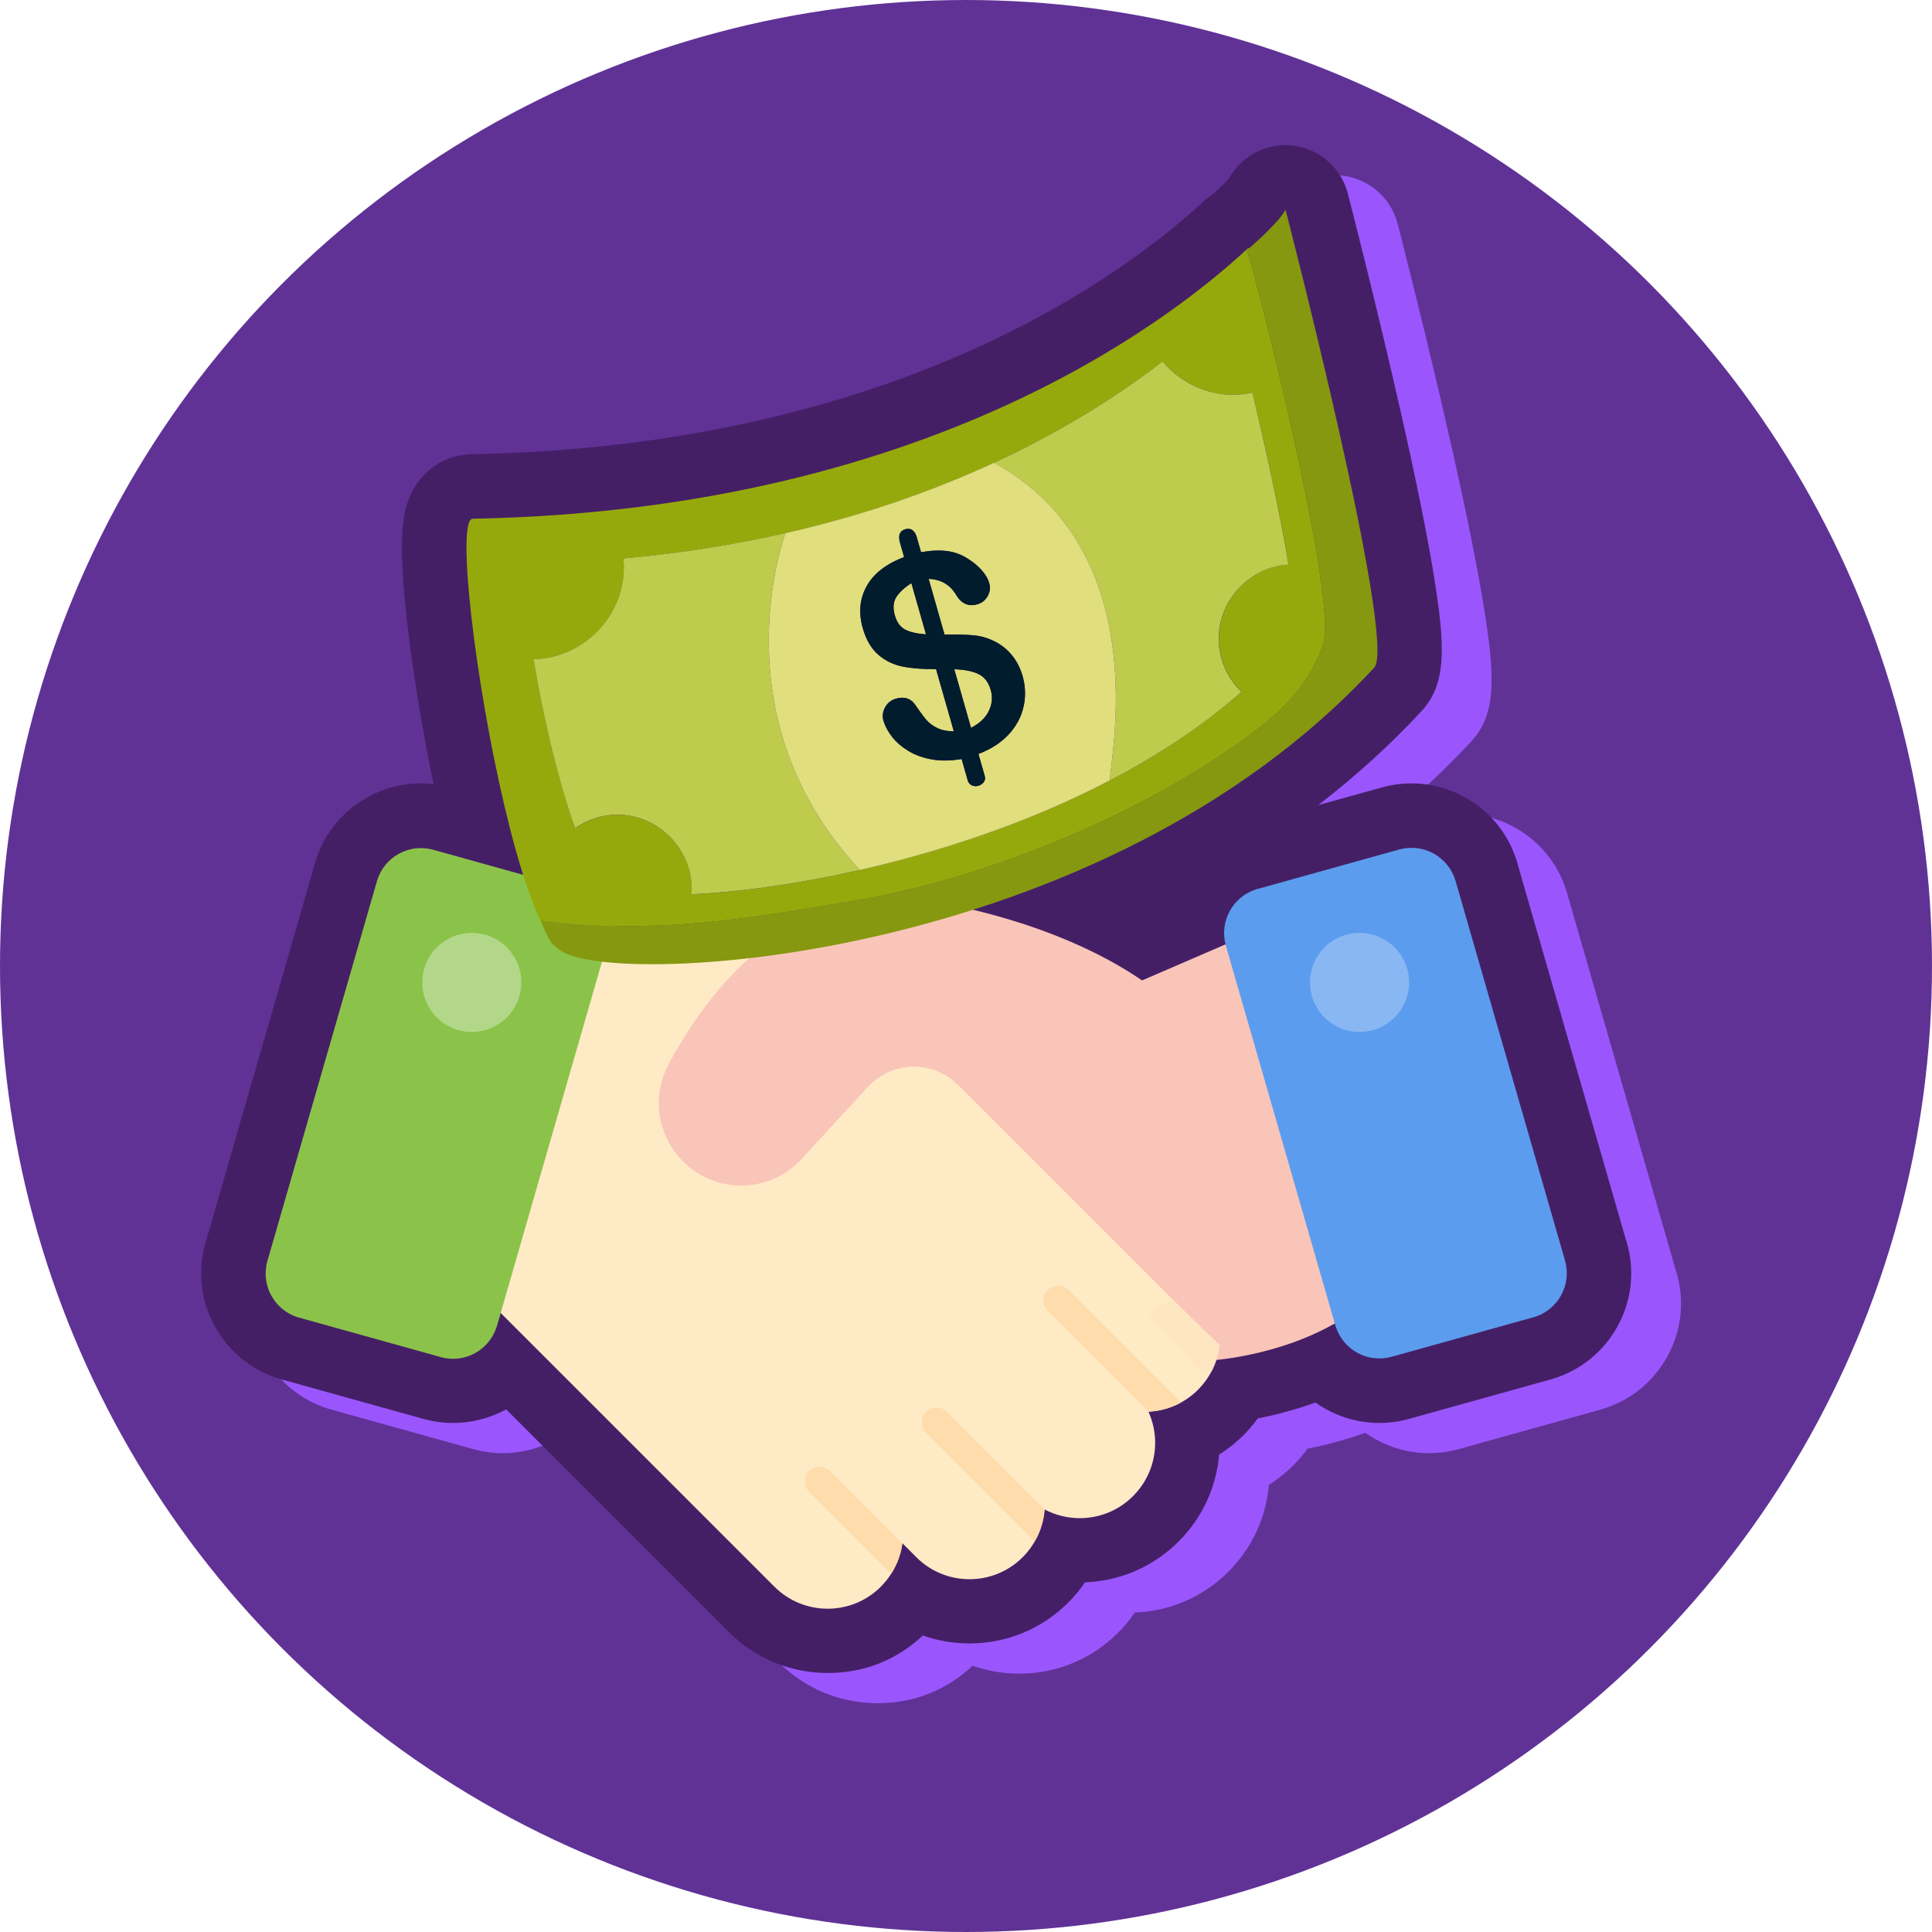
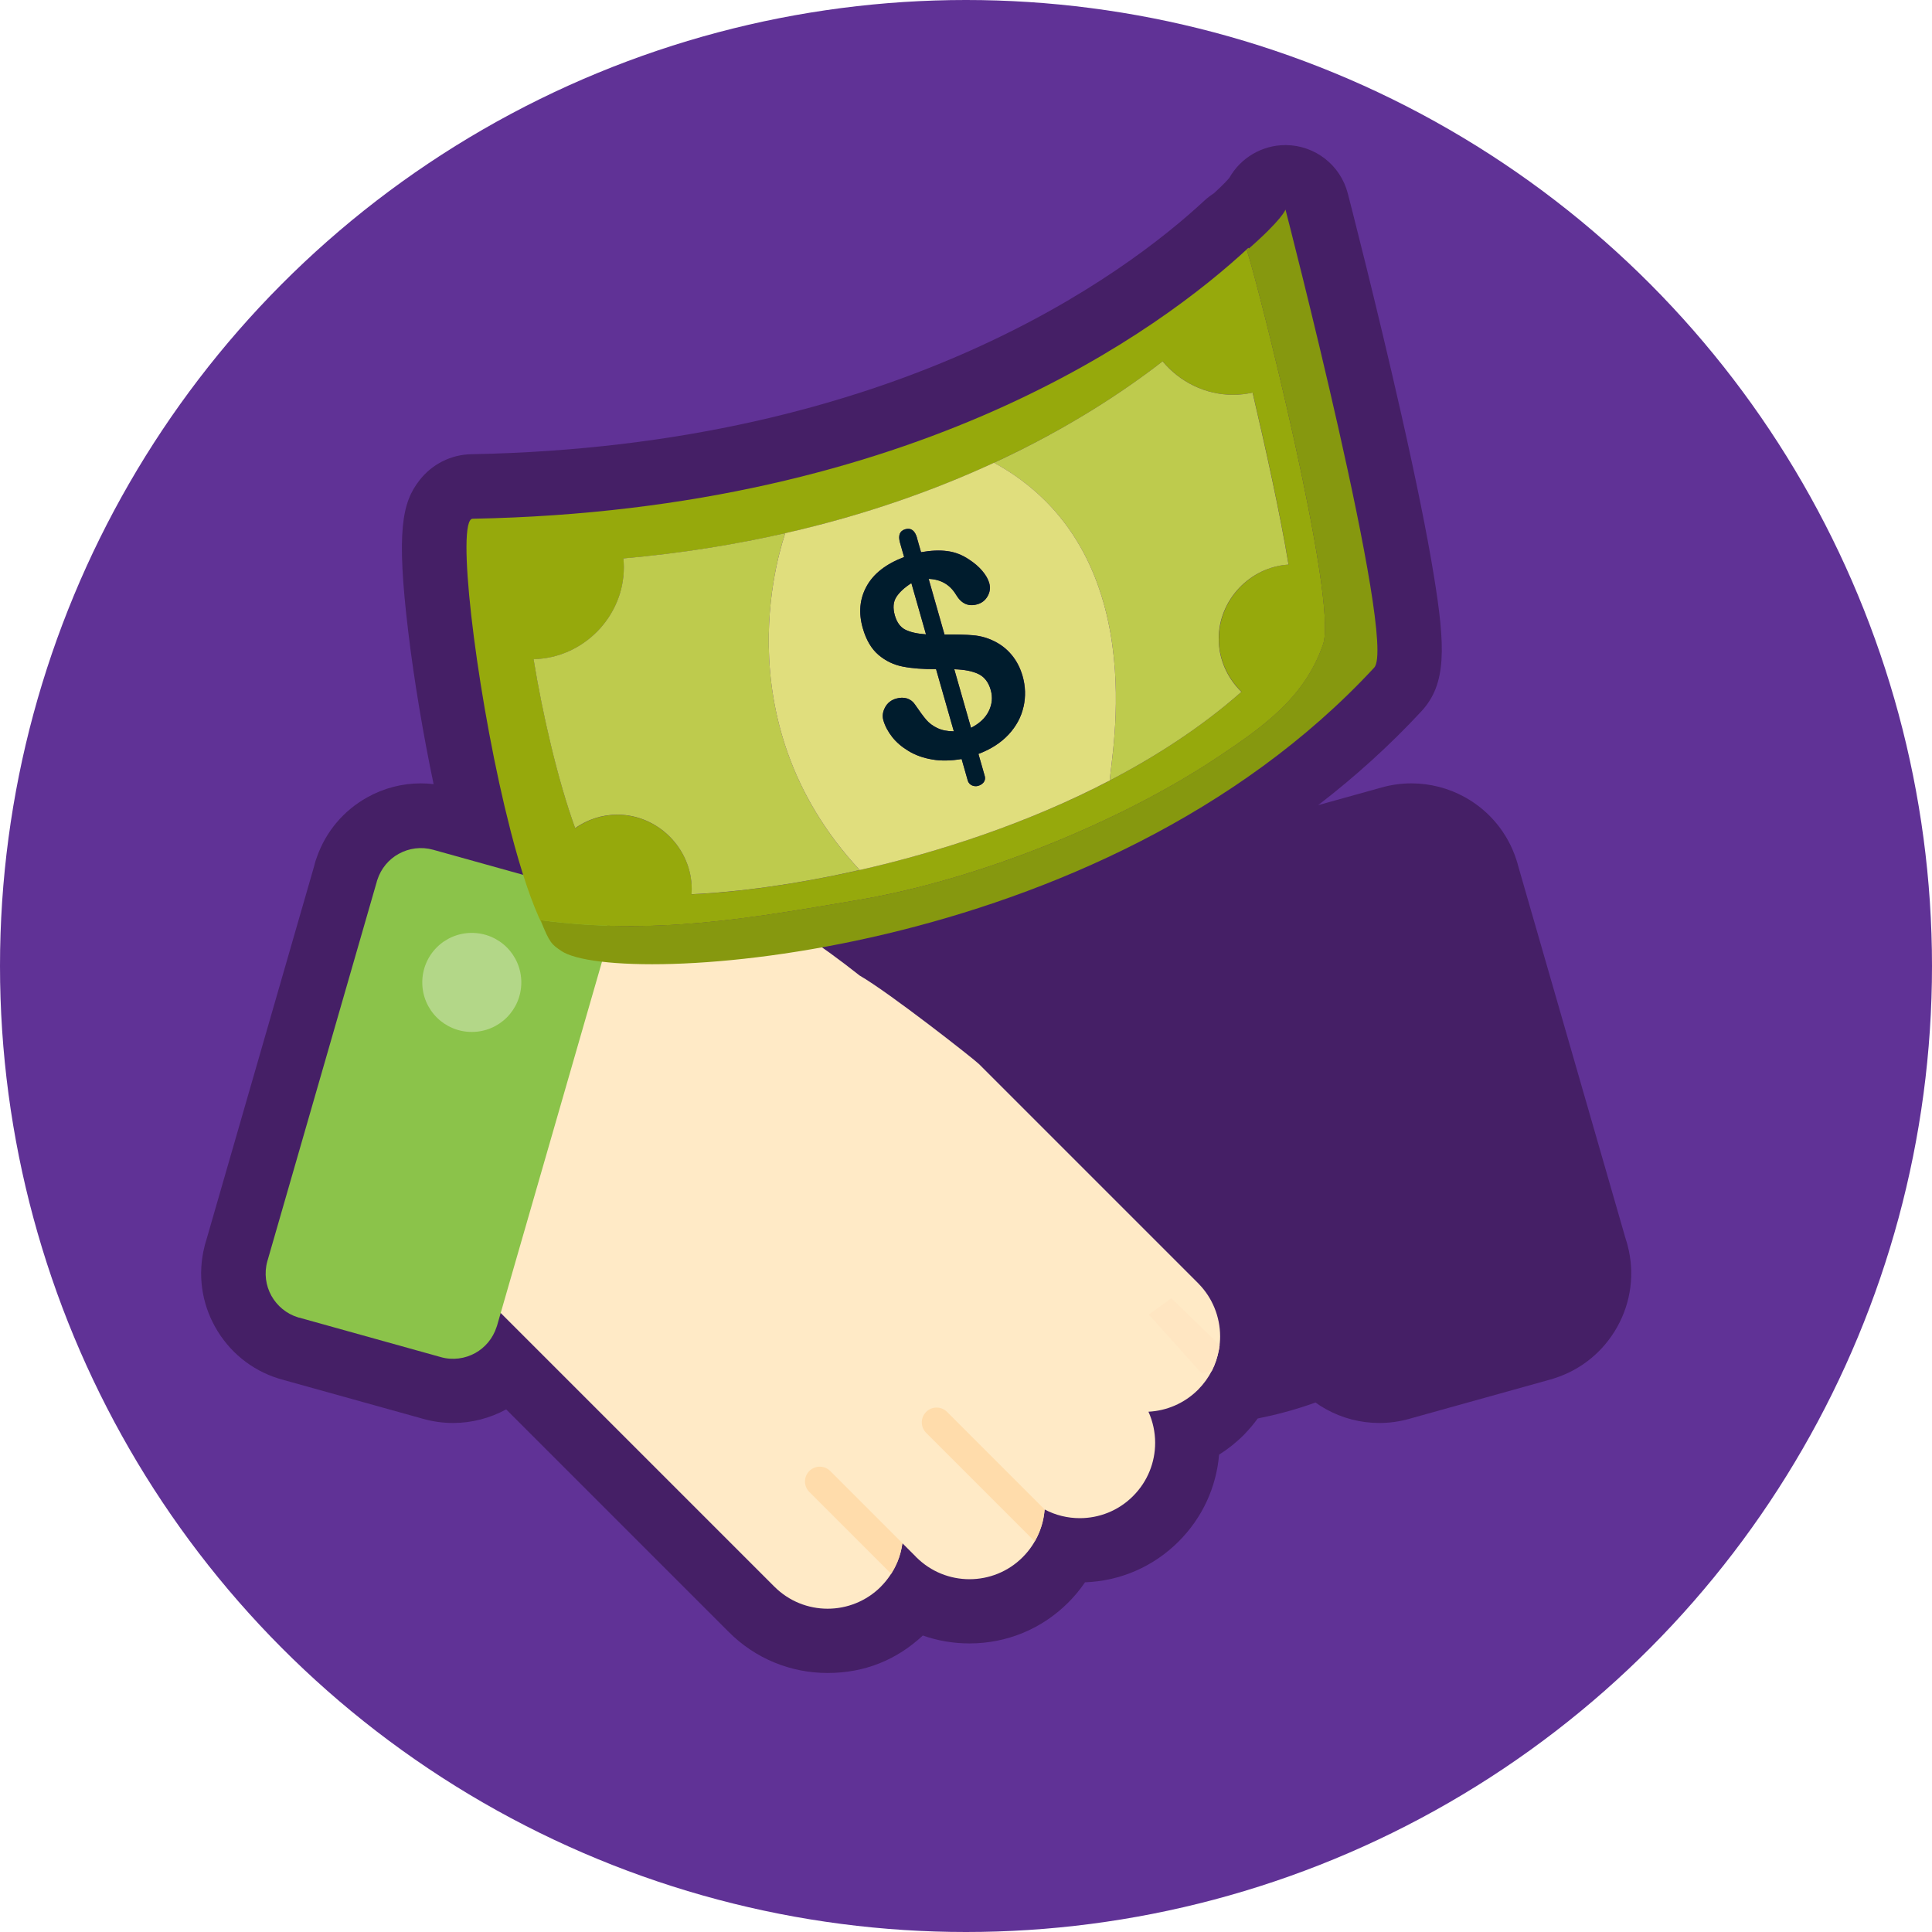
<svg xmlns="http://www.w3.org/2000/svg" id="Layer_1" data-name="Layer 1" viewBox="0 0 300 300">
  <defs>
    <style>      .cls-1 {        fill: #96a90c;      }      .cls-2 {        fill: #451f66;      }      .cls-3 {        fill: #b3d788;      }      .cls-4 {        fill: #5c9cee;      }      .cls-5 {        fill: #88b7f3;      }      .cls-6 {        fill: #ffdcab;      }      .cls-7 {        fill: #001c2d;      }      .cls-8 {        fill: #e0de7d;      }      .cls-9 {        fill: #9a56fc;      }      .cls-10 {        fill: #becb4d;      }      .cls-11 {        fill: #f9c5b8;      }      .cls-12 {        fill: #ffe6c2;      }      .cls-13 {        fill: #86980f;      }      .cls-14 {        fill: #ffeac6;      }      .cls-15 {        fill: #8bc34a;      }      .cls-16 {        fill: #603296;      }    </style>
  </defs>
  <circle class="cls-16" cx="150" cy="150" r="150" />
  <g>
-     <path class="cls-9" d="M260.48,198.16c-.02-.07-.03-.14-.05-.21-.07-.29-.15-.54-.23-.76l-16.75-58.11c-.03-.11-.05-.21-.08-.32-.05-.19-.11-.38-.18-.57-1.33-4.13-4.15-7.57-7.95-9.69-2.54-1.42-5.43-2.17-8.34-2.17-1.55,0-3.1.21-4.59.63l-9.89,2.75c5.64-4.35,11.04-9.19,16.04-14.59,3.9-4.22,3.74-9.95,1.9-21.17-1.02-6.26-2.71-14.62-5.02-24.85-3.89-17.24-8.28-34.22-8.33-34.39-1.13-4.37-5.06-7.44-9.57-7.49-.04,0-.07,0-.11,0-3.66,0-6.97,2-8.71,5.09-.28.33-.98,1.1-2.39,2.39-.51.33-1,.7-1.46,1.12-12.31,11.44-48.04,38.17-113.85,39.4-3.17.06-6.11,1.54-8.07,4.07-2.67,3.44-3.61,7.84-1.72,23.55.89,7.43,2.31,15.88,3.93,23.61-.66-.08-1.32-.12-1.98-.12-2.91,0-5.79.75-8.32,2.17-3.68,2.05-6.45,5.34-7.83,9.3-.13.34-.22.63-.28.84-.06.19-.11.39-.15.58l-16.72,57.98c-.03.09-.06.17-.08.26-.09.28-.17.56-.23.85-1.05,4.23-.46,8.62,1.67,12.43,2.15,3.85,5.63,6.69,9.82,8,.02,0,.03,0,.04.01.27.09.55.17.83.24l21.66,6.03c1.5.42,3.05.63,4.61.63,2.85,0,5.68-.73,8.23-2.11l34.57,34.57c4.1,4.1,9.55,6.36,15.34,6.36s10.76-2.06,14.79-5.82c2.29.81,4.73,1.23,7.24,1.23,5.81,0,11.26-2.26,15.35-6.36.96-.96,1.83-2.01,2.59-3.13,5.5-.2,10.64-2.44,14.54-6.34,3.66-3.66,5.85-8.39,6.28-13.48,1.36-.86,2.64-1.87,3.81-3.04.12-.12.24-.25.35-.37.67-.7,1.27-1.44,1.84-2.21,2.62-.52,5.71-1.3,8.97-2.48.5.36,1.02.7,1.57,1,2.54,1.43,5.43,2.18,8.34,2.18,1.55,0,3.1-.21,4.59-.63,0,0,22.08-6.15,22.22-6.19.13-.04.25-.08.37-.12,4.16-1.32,7.62-4.15,9.76-7.97,2.16-3.87,2.74-8.33,1.63-12.61Z" />
    <path class="cls-2" d="M252.75,193.47c-.02-.07-.03-.14-.05-.21-.07-.29-.15-.54-.23-.76l-16.75-58.11c-.03-.11-.05-.21-.08-.32-.05-.19-.11-.38-.18-.57-1.33-4.13-4.15-7.57-7.95-9.69-2.54-1.42-5.43-2.17-8.34-2.17-1.55,0-3.1.21-4.59.63l-9.89,2.75c5.64-4.35,11.04-9.19,16.04-14.59,3.9-4.22,3.74-9.95,1.9-21.17-1.02-6.26-2.71-14.62-5.02-24.85-3.89-17.24-8.28-34.22-8.33-34.39-1.13-4.37-5.06-7.44-9.57-7.49-.04,0-.07,0-.11,0-3.66,0-6.97,2-8.71,5.09-.28.33-.98,1.1-2.39,2.39-.51.33-1,.7-1.46,1.12-12.31,11.44-48.04,38.17-113.85,39.4-3.17.06-6.11,1.54-8.07,4.07-2.67,3.44-3.61,7.84-1.72,23.55.89,7.43,2.31,15.88,3.93,23.61-.66-.08-1.32-.12-1.98-.12-2.91,0-5.79.75-8.32,2.17-3.68,2.05-6.45,5.34-7.83,9.3-.13.34-.22.63-.28.84-.06.19-.11.39-.15.58l-16.72,57.98c-.03.09-.06.17-.08.26-.09.28-.17.56-.23.85-1.05,4.23-.46,8.62,1.67,12.43,2.15,3.85,5.63,6.69,9.82,8,.02,0,.03,0,.04.01.27.09.55.17.83.24l21.66,6.03c1.5.42,3.05.63,4.61.63,2.85,0,5.68-.73,8.23-2.11l34.57,34.57c4.1,4.1,9.55,6.36,15.34,6.36s10.76-2.06,14.79-5.82c2.29.81,4.73,1.23,7.24,1.23,5.81,0,11.26-2.26,15.35-6.36.96-.96,1.83-2.01,2.59-3.13,5.5-.2,10.64-2.44,14.54-6.34,3.66-3.66,5.85-8.39,6.28-13.48,1.36-.86,2.64-1.87,3.81-3.04.12-.12.24-.25.35-.37.67-.7,1.27-1.44,1.84-2.21,2.62-.52,5.71-1.3,8.97-2.48.5.36,1.02.7,1.57,1,2.54,1.43,5.43,2.18,8.34,2.18,1.55,0,3.1-.21,4.59-.63,0,0,22.08-6.15,22.22-6.19.13-.04.25-.08.37-.12,4.16-1.32,7.62-4.15,9.76-7.97,2.16-3.87,2.74-8.33,1.63-12.61Z" />
    <g>
      <g>
        <path class="cls-14" d="M79.08,187.58c-1.66,4.31-3.54,9.8-4.06,10.32-.9.9-.9,2.35,0,3.25l11.88,11.88h0s33.34,33.34,33.34,33.34c2.29,2.29,5.28,3.43,8.27,3.43s5.98-1.14,8.26-3.41h0s0-.01,0-.01h0c1.07-1.07,1.88-2.29,2.46-3.6.03-.06.06-.12.09-.19h0c.4-.96.66-1.95.8-2.96l2.03,2.03s.07.09.12.13h0c2.29,2.29,5.28,3.43,8.27,3.43s5.99-1.14,8.27-3.43c1.11-1.11,1.96-2.41,2.54-3.8.48-1.16.77-2.38.86-3.6,1.7.9,3.58,1.35,5.46,1.35,2.99,0,5.99-1.14,8.27-3.43,2.29-2.29,3.43-5.28,3.43-8.27,0-1.65-.35-3.3-1.04-4.83,2.79-.14,5.54-1.27,7.68-3.39l.02-.02h0c.89-.9,1.61-1.9,2.15-2.96.52-1.02.88-2.13,1.09-3.27.01-.06.02-.11.03-.16.06-.31.09-.63.12-.96s.04-.63.04-.93c0-1.51-.3-3.04-.89-4.47-.55-1.33-1.35-2.58-2.4-3.66-.04-.05-.08-.1-.13-.14h0l-34.01-34.01c-.76-.76-13.91-11.09-18.55-13.76-2.89-2.3-6.45-4.89-8.59-6.24-2.61-3.55-32.18,1.55-34.23,2.02-1.23.28-2.01,1.5-1.73,2.74.27,1.16-9.78,34.24-9.84,37.61Z" />
        <path class="cls-6" d="M138.38,244.39c.33-.52.62-1.06.86-1.61.03-.06.06-.12.09-.19h0c.4-.96.66-1.95.8-2.96l-11.21-11.21c-.9-.9-2.35-.9-3.25,0-.9.9-.9,2.35,0,3.25l12.72,12.72h0ZM142.15,241.66s.07.08.11.12h0c.08.08.17.17.26.25l-.37-.37Z" />
        <path class="cls-6" d="M160.67,239.35c.25-.44.48-.9.67-1.37.48-1.16.77-2.38.86-3.6l-15.14-15.14c-.9-.9-2.35-.9-3.25,0-.9.9-.9,2.35,0,3.25l16.85,16.85Z" />
-         <path class="cls-6" d="M178.34,219.2c1.75-.08,3.48-.56,5.06-1.43l-.03-.03-17.42-17.42c-.9-.9-2.35-.9-3.25,0-.9.9-.9,2.35,0,3.25l15.64,15.64Z" />
        <path class="cls-15" d="M68.45,210.73l-22-6.13h0s-.04,0-.04,0h0s-.09-.03-.13-.04c-1.82-.56-3.26-1.79-4.13-3.34-.88-1.58-1.16-3.5-.64-5.37h0s.01-.05.01-.05h0c.02-.08.05-.15.07-.22l16.94-58.75h-.01c.02-.08.05-.16.08-.23.58-1.77,1.78-3.17,3.3-4.01,1.58-.88,3.49-1.16,5.36-.64l22,6.13h0s.04,0,.04,0h0s.09.03.13.04c1.82.56,3.26,1.79,4.13,3.34.88,1.58,1.16,3.5.64,5.37h0s-.01.05-.01.05h0c-.02.08-.05.15-.07.22l-16.94,58.75h0c-.02.09-.05.16-.08.23-.58,1.77-1.78,3.17-3.3,4.02-1.58.87-3.49,1.16-5.36.63Z" />
        <path class="cls-3" d="M78.7,147.11c1.39,1.39,2.25,3.32,2.25,5.44s-.86,4.05-2.25,5.44-3.32,2.25-5.44,2.25-4.05-.86-5.44-2.25-2.25-3.32-2.25-5.44.86-4.05,2.25-5.44,3.32-2.25,5.44-2.25,4.05.86,5.44,2.25Z" />
-         <path class="cls-11" d="M195.07,147.08c-.5-1.16-1.85-1.7-3.01-1.2l-14.72,6.36c-13.96-9.56-32.1-12.14-32.16-12.15h0s0,0,0,0h-.13c-4.58-.82-8.79-.68-12.64.15-3.83.83-7.3,2.34-10.43,4.29-.12.06-.23.13-.34.21-3.72,2.37-6.92,5.34-9.63,8.46-3.61,4.15-6.32,8.54-8.22,12.1h0c-.04.07-.07.14-.09.2-1.24,2.43-1.64,5.12-1.26,7.68.4,2.65,1.62,5.17,3.61,7.16,2.5,2.5,5.77,3.75,9.04,3.75s6.55-1.25,9.04-3.75h0c.06-.06.11-.12.16-.18l10.5-11.4c.61-.66,1.3-1.23,2.05-1.69.76-.47,1.59-.83,2.45-1.07,1.69-.48,3.45-.48,5.08-.05,1.59.42,3.07,1.23,4.29,2.42.03.04.07.07.11.11l34.01,34.01h0s.07.07.11.1c.63.66,1.11,1.41,1.44,2.2.36.86.54,1.79.54,2.73,0,.21,0,.39-.02.57s-.04.35-.07.53c-.22,1.25.62,2.44,1.87,2.66.23.04.45.04.67.02,1.58-.08,13.17-.93,22.58-7.45,1.04-.72,1.3-2.14.58-3.19-4.21-6.09-10.61-42.4-15.41-53.57Z" />
-         <path class="cls-4" d="M195.27,138.04l22-6.13c1.88-.52,3.79-.24,5.37.64,1.55.87,2.78,2.31,3.34,4.12.01.04.03.08.04.12h0s0,0,0,0l16.94,58.75c.03.07.06.15.07.22h0v.04s0,0,0,0c.52,1.88.24,3.79-.64,5.37-.87,1.55-2.31,2.78-4.13,3.34-.04.01-.08.03-.13.04h-.04s0,0,0,0l-22,6.13c-1.88.52-3.79.24-5.36-.64-1.52-.85-2.73-2.25-3.3-4.01-.03-.07-.06-.15-.08-.22h0s-16.94-58.76-16.94-58.76c-.03-.07-.06-.15-.07-.22h0v-.04s0,0,0,0c-.52-1.88-.24-3.79.64-5.37.87-1.55,2.31-2.78,4.13-3.34.04-.01.08-.03.13-.04h.04s0,0,0,0Z" />
-         <path class="cls-5" d="M216.55,147.11c1.39,1.39,2.25,3.32,2.25,5.44s-.86,4.05-2.25,5.44-3.32,2.25-5.44,2.25-4.05-.86-5.44-2.25-2.25-3.32-2.25-5.44.86-4.05,2.25-5.44,3.32-2.25,5.44-2.25,4.05.86,5.44,2.25Z" />
        <path class="cls-12" d="M188.15,212.9l.04-.07c.52-1.02.88-2.13,1.09-3.27.01-.06.02-.11.03-.16.03-.18.06-.36.08-.54l-7.5-7.27-3.5,2.54,8.19,9.12,1.57-.34Z" />
      </g>
      <g>
        <path class="cls-13" d="M199.61,32.54s-.41,1.46-6,6.33c1.61,4.75,14.22,54.29,11.83,61.17-2.85,8.25-9.24,12.77-16.33,17.5-15.35,10.25-37.4,19.07-55.67,22.17-17.46,2.97-31.84,5.5-49.5,3.17,1.42,3.63,1.78,3.79,3.22,4.78,8.44,5.78,83.78,1.89,126.23-44,3.63-3.93-13.78-71.12-13.78-71.12Z" />
        <path class="cls-1" d="M193.61,38.88l.3-.26-.05-.14c-13.5,12.55-51.43,40.78-120.47,42.07-2.56.05.34,25.17,4.98,44.76l.97,3.92c1.54,5.92,3.23,11.07,4.94,14.49-.11-.26-.21-.53-.33-.83,17.67,2.34,32.04-.2,49.5-3.17,18.26-3.1,40.32-11.92,55.67-22.17,7.09-4.73,13.48-9.25,16.33-17.5,2.38-6.88-10.22-56.42-11.83-61.17ZM189.26,99.17c0,3.2,1.36,6.13,3.53,8.24-24.84,21.87-64.62,30.52-85.41,31.46.02-.26.04-.53.04-.8,0-6.3-5.26-11.56-11.55-11.56-2.42,0-4.68.78-6.55,2.09-2.68-7.37-5.07-17.75-6.46-26.24,7.67-.14,14.02-6.57,14.02-14.26,0-.46-.03-.92-.07-1.38,42.74-3.79,70.07-20,83.73-30.61,2.64,3.15,6.58,5.19,10.94,5.19,1.04,0,2.05-.12,3.03-.34,1.97,8.36,4.28,18.79,5.58,26.7-5.97.39-10.82,5.47-10.82,11.52Z" />
        <path class="cls-10" d="M133.91,135.01h0s-.41.09-.41.09c-21.99-23.65-11.81-51.37-11.57-52.31-7.7,1.75-16.06,3.12-25.13,3.92.04.45.07.91.07,1.38,0,7.7-6.35,14.12-14.02,14.26,1.38,8.49,3.78,18.88,6.46,26.24,1.87-1.31,4.13-2.09,6.55-2.09,6.3,0,11.55,5.26,11.55,11.56,0,.27-.02.54-.04.8,7.09-.32,16.38-1.53,26.53-3.86Z" />
        <path class="cls-10" d="M200.08,87.66c-1.3-7.91-3.62-18.34-5.58-26.7-.98.22-1.99.34-3.03.34-4.35,0-8.3-2.03-10.94-5.19-6.02,4.67-14.7,10.44-26.18,15.75,24.95,13.64,18.09,45.69,17.98,49.34l-.34.17h0c7.51-3.89,14.61-8.5,20.78-13.94-2.17-2.11-3.53-5.04-3.53-8.24,0-6.05,4.85-11.13,10.82-11.52Z" />
        <path class="cls-8" d="M154.35,71.85c-9.04,4.18-19.82,8.08-32.42,10.94-.24.94-10.43,28.66,11.57,52.31,12.44-2.82,26.22-7.33,38.83-13.91.11-3.64,6.97-35.7-17.98-49.34ZM158.93,109.74c-.35,1.59-1.12,3.02-2.31,4.31-1.19,1.28-2.75,2.29-4.69,3.02l.97,3.39c.27.94-.49,1.42-1.03,1.57-.5.15-1.37-.02-1.6-.84l-.95-3.33c-1.68.28-3.2.31-4.57.07-1.38-.23-2.6-.67-3.65-1.3-1.05-.63-1.91-1.36-2.56-2.19-.65-.83-1.11-1.69-1.37-2.59-.19-.66-.1-1.34.27-2.02.37-.68.94-1.13,1.71-1.35.63-.18,1.19-.18,1.71-.02.51.17.93.49,1.24.97.7,1.03,1.27,1.8,1.72,2.33.45.52,1.02.96,1.73,1.29.7.34,1.56.51,2.56.51l-2.76-9.66c-2,.02-3.71-.11-5.14-.39-1.42-.27-2.69-.88-3.8-1.82-1.1-.94-1.92-2.33-2.44-4.16-.68-2.38-.48-4.55.6-6.5,1.08-1.96,3.02-3.47,5.82-4.53l-.63-2.2c-.33-1.16-.06-1.87.81-2.12.88-.25,1.49.19,1.82,1.32l.64,2.24c1.53-.27,2.88-.33,4.07-.17,1.19.15,2.31.58,3.36,1.29.83.53,1.51,1.12,2.07,1.77.55.65.92,1.29,1.09,1.91.2.69.12,1.36-.24,2.01-.36.65-.9,1.08-1.62,1.28-1.36.39-2.45-.09-3.27-1.45-.95-1.6-2.38-2.43-4.28-2.5l2.46,8.64c1.85-.02,3.34.02,4.47.12,1.13.1,2.2.4,3.21.9,1.08.52,2,1.24,2.76,2.16.77.93,1.33,2.02,1.69,3.28.45,1.58.5,3.16.15,4.75Z" />
        <path class="cls-8" d="M139.19,92.7c-.49.75-.57,1.71-.24,2.86.31,1.09.85,1.83,1.62,2.22.77.39,1.85.63,3.22.73l-2.27-7.96c-1.07.68-1.84,1.39-2.33,2.14Z" />
        <path class="cls-8" d="M151.93,104.66c-.93-.45-2.18-.69-3.75-.74l2.6,9.1c1.32-.68,2.24-1.54,2.76-2.61.52-1.06.62-2.15.3-3.27-.34-1.2-.98-2.03-1.91-2.48Z" />
        <path class="cls-7" d="M142.37,83.51l.64,2.24c1.53-.27,2.88-.33,4.07-.17,1.19.15,2.31.58,3.36,1.29.83.53,1.51,1.12,2.07,1.77.55.65.92,1.29,1.09,1.91.2.69.12,1.36-.24,2.01-.36.65-.9,1.08-1.62,1.28-1.36.39-2.45-.09-3.27-1.45-.95-1.6-2.38-2.43-4.28-2.5l2.46,8.64c1.85-.02,3.34.02,4.47.12,1.13.1,2.2.4,3.21.9,1.08.52,2,1.24,2.76,2.16.77.93,1.33,2.02,1.69,3.28.45,1.58.5,3.16.15,4.75-.35,1.59-1.12,3.02-2.31,4.31-1.19,1.28-2.75,2.29-4.69,3.02l.97,3.39c.27.94-.49,1.42-1.03,1.57-.5.15-1.37-.02-1.6-.84l-.95-3.33c-1.68.28-3.2.31-4.57.07-1.38-.23-2.6-.67-3.65-1.3-1.05-.63-1.91-1.36-2.56-2.19-.65-.83-1.11-1.69-1.37-2.59-.19-.66-.1-1.34.27-2.02.37-.68.94-1.13,1.71-1.35.63-.18,1.19-.18,1.71-.02.51.17.93.49,1.24.97.7,1.03,1.27,1.8,1.72,2.33.45.52,1.02.96,1.73,1.29.7.34,1.56.51,2.56.51l-2.76-9.66c-2,.02-3.71-.11-5.14-.39-1.42-.27-2.69-.88-3.8-1.82-1.1-.94-1.92-2.33-2.44-4.16-.68-2.38-.48-4.55.6-6.5,1.08-1.96,3.02-3.47,5.82-4.53l-.63-2.2c-.33-1.16-.06-1.87.81-2.12.88-.25,1.49.19,1.82,1.32ZM143.79,98.51l-2.27-7.96c-1.07.68-1.84,1.39-2.33,2.14-.49.75-.57,1.71-.24,2.86.31,1.09.85,1.83,1.62,2.22.77.39,1.85.63,3.22.73ZM148.18,103.92l2.6,9.1c1.32-.68,2.24-1.54,2.76-2.61.52-1.06.62-2.15.3-3.27-.34-1.2-.98-2.03-1.91-2.48-.93-.45-2.18-.69-3.75-.74Z" />
      </g>
    </g>
  </g>
</svg>